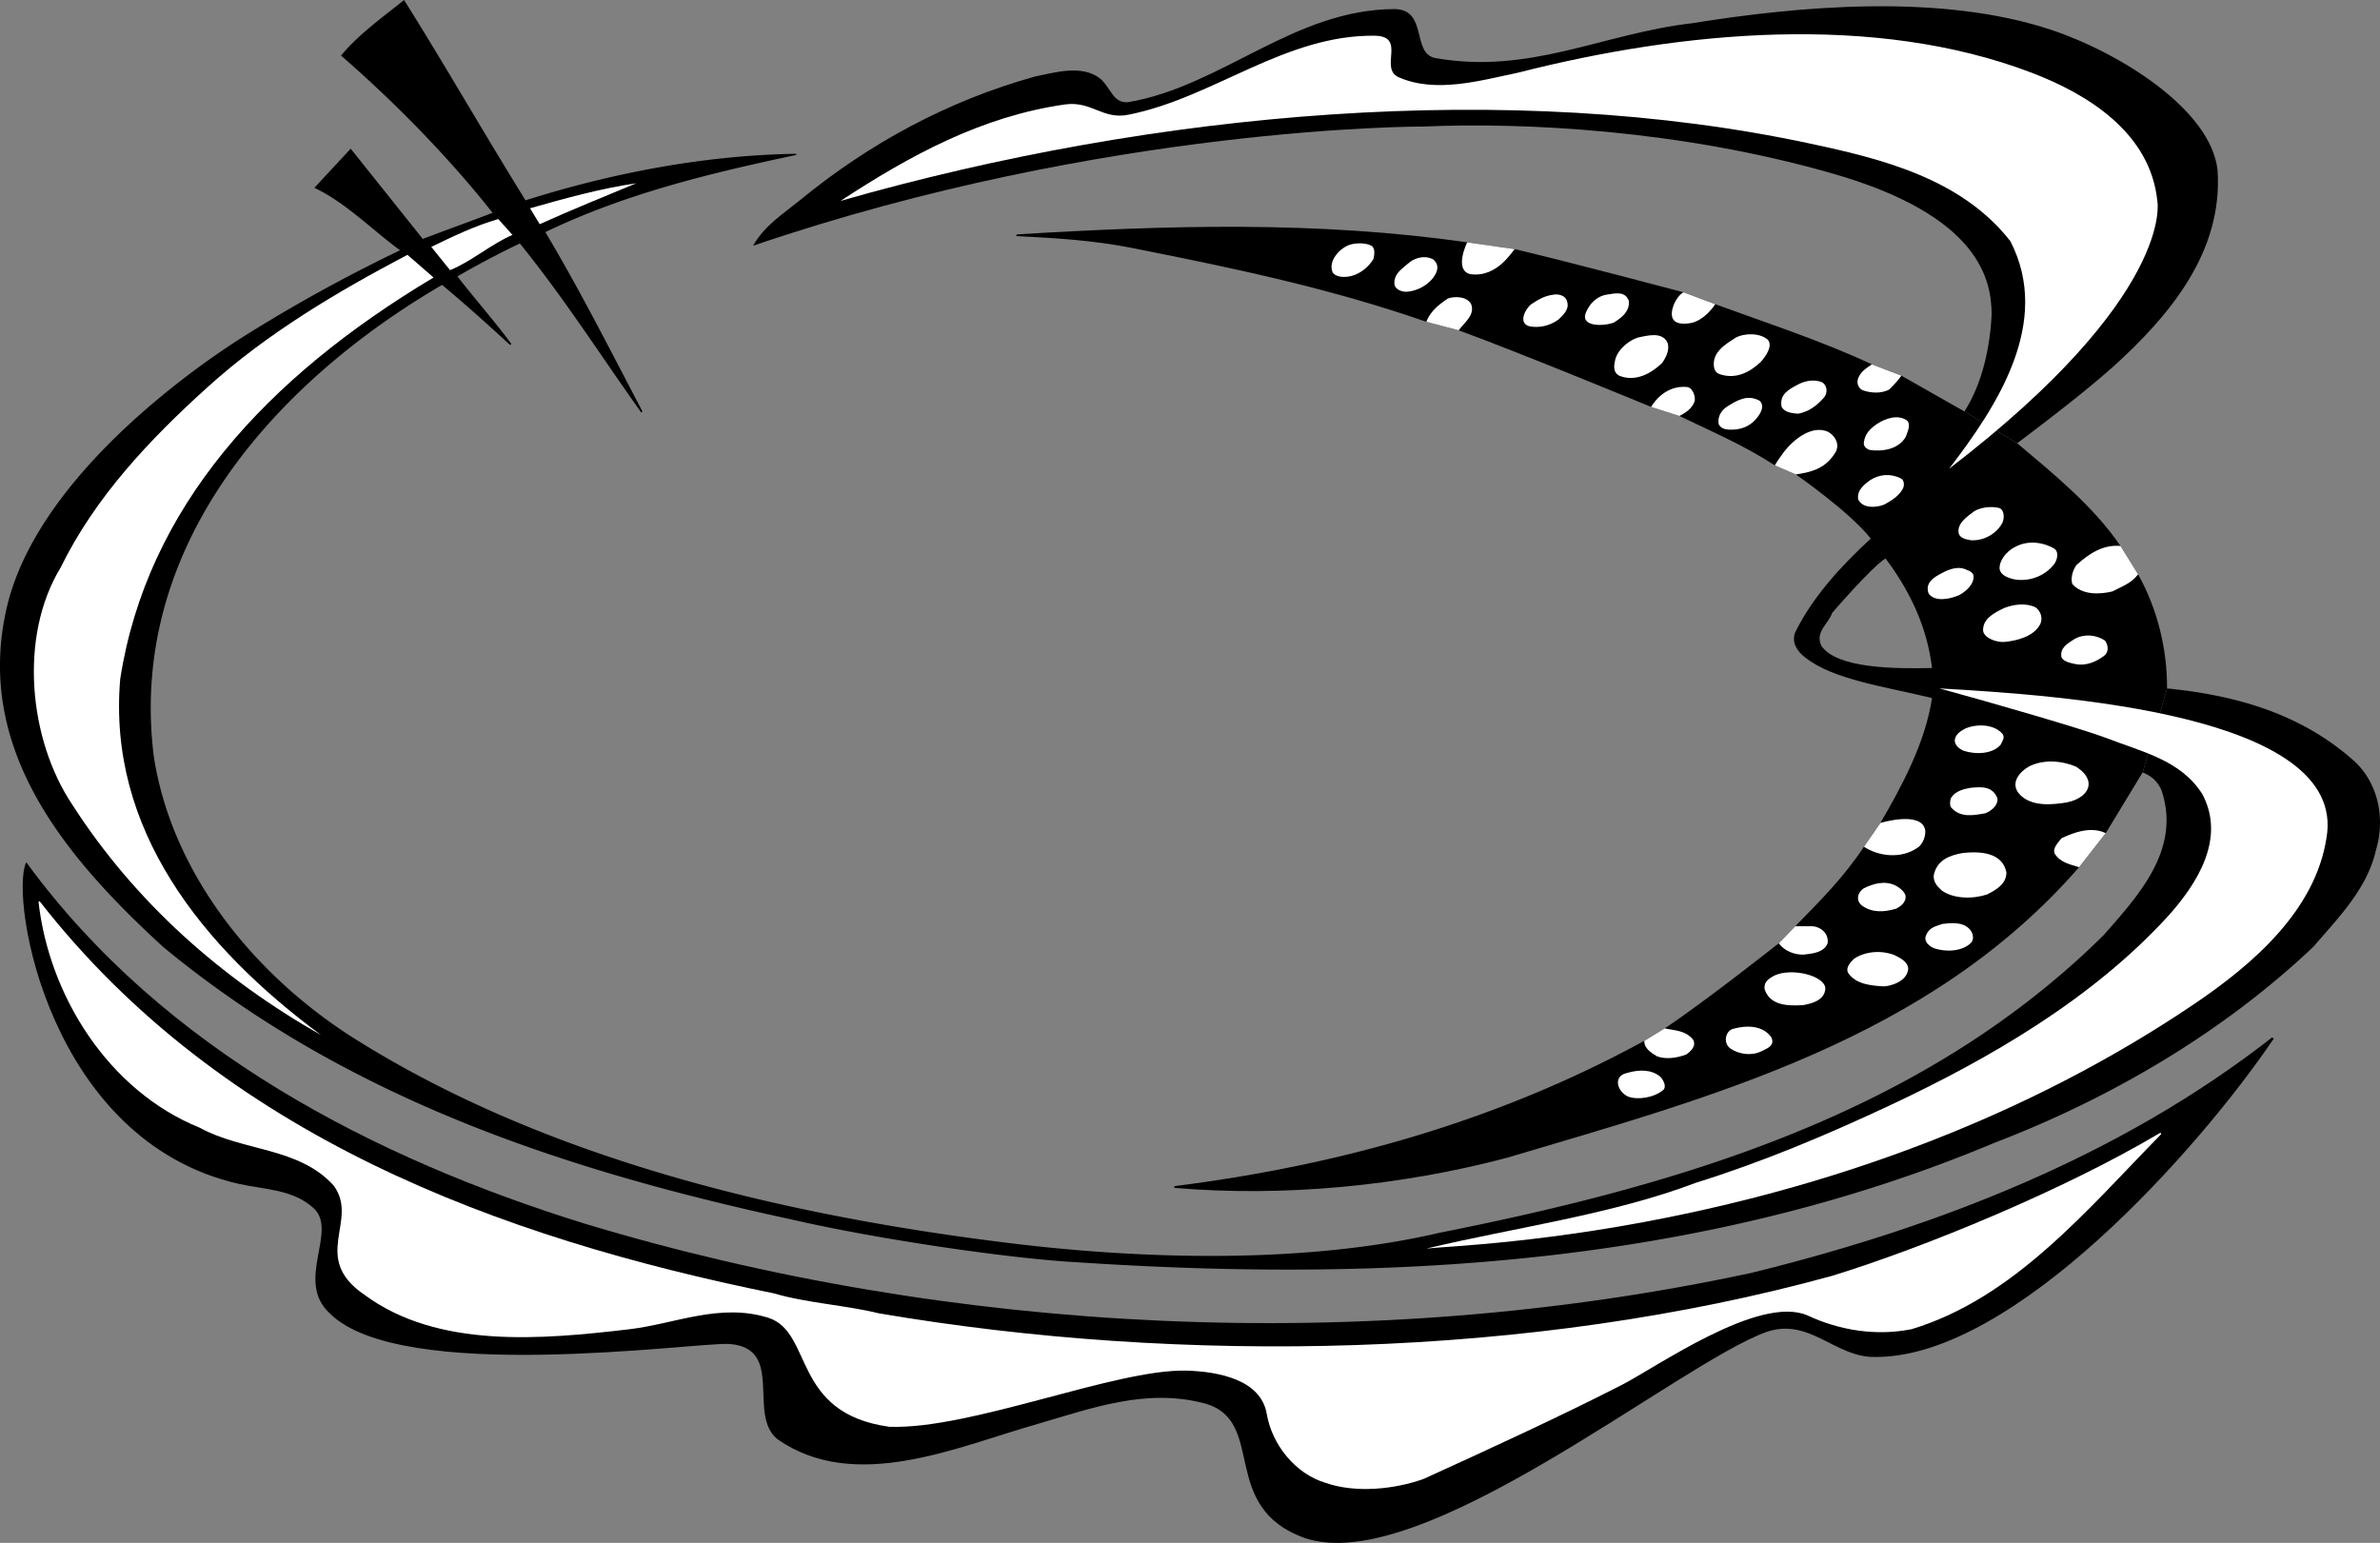
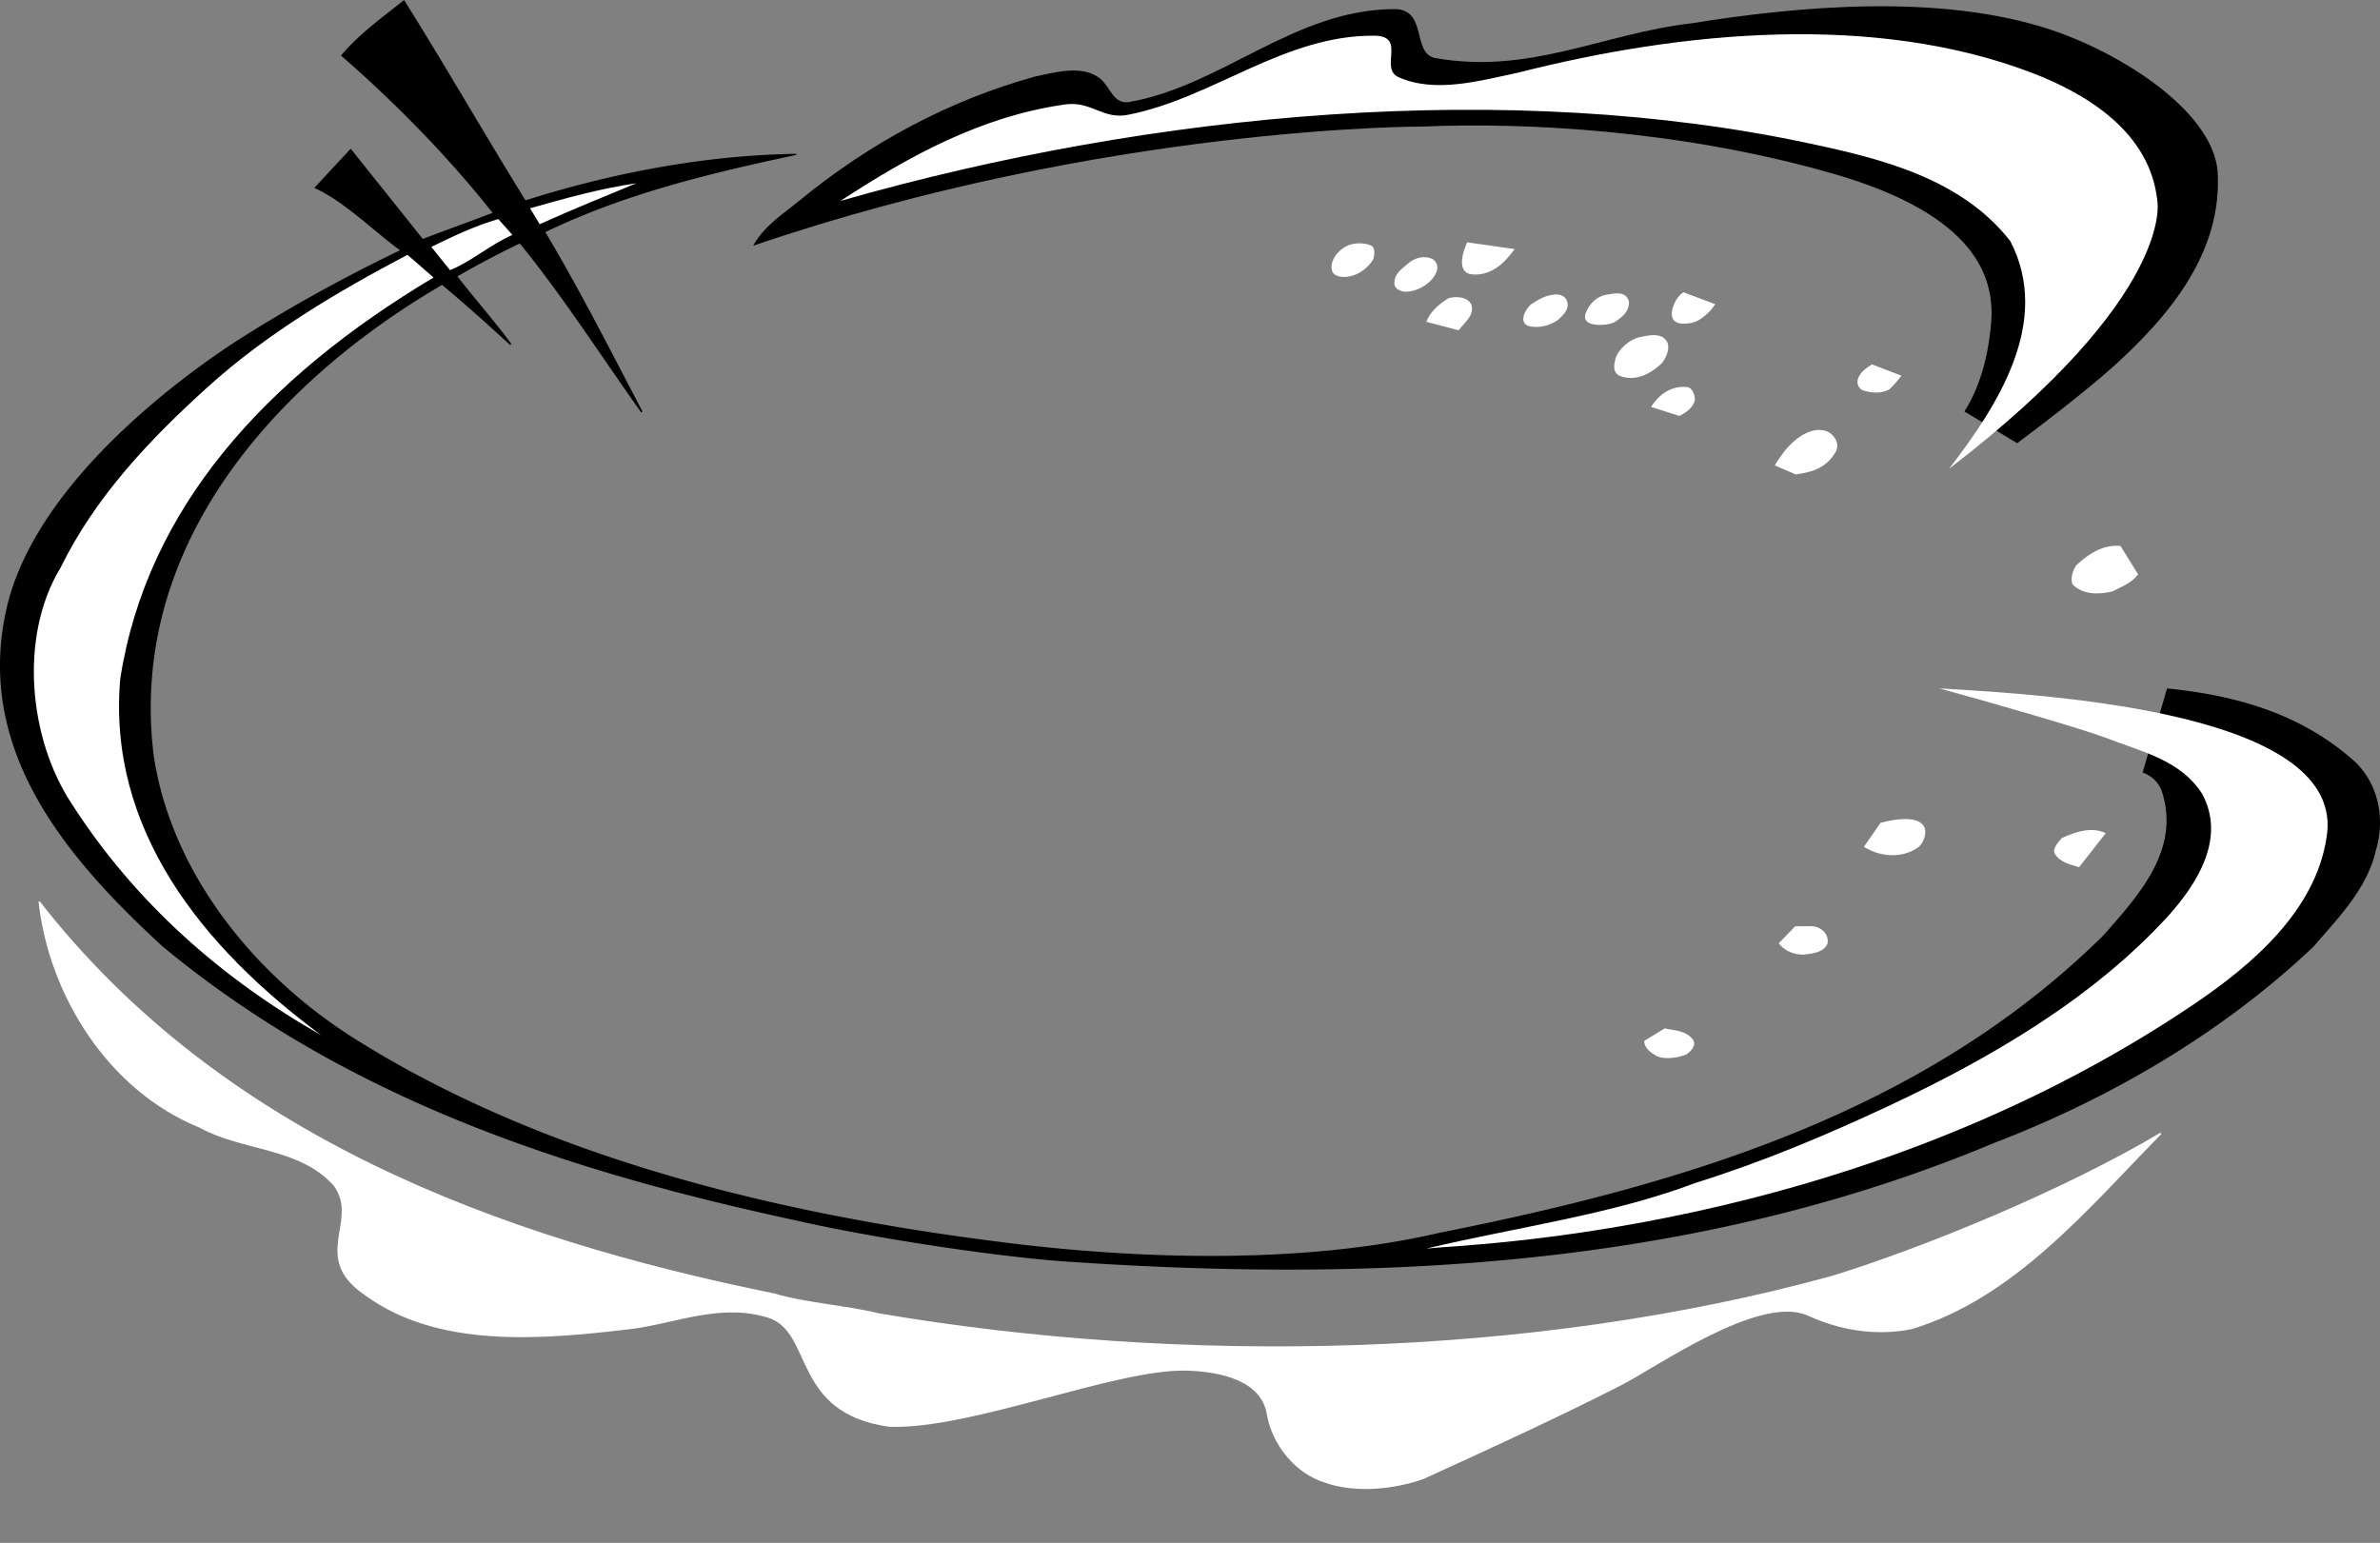
<svg xmlns="http://www.w3.org/2000/svg" width="419.301" height="271.858">
  <rect width="100%" height="100%" fill="#808080" stroke="none" />
-   <path d="M340.382 117.7c-.863-7.216-3.922-13.638-8.199-19.302-2.574 1.625-9.398 9.602-9.398 9.602-.668 1.941-3.067 3.324-1.903 5.797 2.727 3.976 12.817 4.066 19.5 3.902V123c-8.023-1.977-17.523-3.227-22.398-7.203-1.203-.875-2.465-2.555-1.7-4.399 3.075-6.257 8.086-11.691 13.301-16.5-3.715-4.734-13.203-11.3-13.203-11.3L312.683 82c-5.379-3.512-11.16-5.98-16.8-8.703l-5-1.598s-22.704-9.398-33.9-13.5l-5.698-1.5c-17.067-5.918-33.676-9.402-51.801-13-6.969-1.379-13.621-1.762-20.5-2.101l.199-.301c26.656-1.617 52.754-2.395 79.3 1.402l8.4 1.2c9.573 2.261 29.702 7.601 29.702 7.601l5.598 2.098c9.316 3.422 18.496 6.363 27.602 10.601l5.199 2 11.101 6.301 9.297 5.598c6.457 5.445 13.418 11.086 18.203 18.101l3.098 5c3.457 6.164 5.137 13.305 5.102 20.098l-4.301 14.8-6.5 10.7-4.7 6c-26.464 30.406-64.988 40.547-100.8 51.203-18.907 5.004-39.508 6.938-58.602 5.297V209c29.531-3.723 57.215-11.637 82.801-25.602l3.602-2.199c7.082-4.699 20.097-15 20.097-15l2.903-3c4.394-4.476 8.535-8.617 12.097-14l2.903-4.199c3.792-6.496 7.89-14.102 9.097-22v-5.3" />
  <path d="M381.785 121.297c12.394 1.246 23.914 4.547 33.3 13.101 4.114 4.106 5.075 10.164 3.5 15.399-1.547 6.828-6.648 11.926-11 17-16.285 15.445-36.207 26.906-56.3 34.601-52.418 21.977-108.606 24.524-161.7 21-11.476-.625-34.687-3.976-50-7.5-40.07-8.656-78.59-21.375-110.902-48.101-16.77-15.395-32.871-34.2-27.7-58.797 4.93-23.977 34.454-43.957 41.602-48.5a275.412 275.412 0 0 1 27.899-15.402c-4.84-3.516-9.637-8.457-15.102-11l6.403-6.899 12.699 15.899c4.144-1.578 8.172-3.016 12.3-4.598-7.847-9.938-17.48-19.703-26.699-27.703C63.245 5.918 68.242 2.422 71.183 0c7.332 11.66 14.055 23.465 21.402 35.297 15.02-4.75 31.317-7.945 47.7-8.2v.2c-15.387 3.265-30.239 6.863-44.2 13.601 6.16 10.364 11.47 20.864 17.098 31.602l-.2.2c-7.109-9.977-13.573-20.15-21.398-29.802a158.394 158.394 0 0 0-11 5.801c2.98 3.852 6.633 7.977 9.5 11.899l-.203.199c-4.09-3.758-7.91-7.195-12-10.598-28.785 16.797-55.43 45.551-50.797 83 3.13 20.543 17.516 38.39 34.899 49.5 30.875 19.574 70.125 30.574 114 36.098 24.472 3.16 53.672 4.008 77.699-1.598 42.695-8.496 85.176-21.035 116.902-52.402 6.434-7.274 13.696-15.313 10.2-25.598-.766-1.703-1.848-2.496-3.301-3.101l4.3-14.801" />
-   <path d="M346.085 72.5c3.153-4.918 4.535-11.336 4.797-17.203-.082-5.715-1.773-17.274-28.297-24.797-26.625-7.617-54.226-8.977-71.8-8.203 0 0-55.868-.227-118.102 21 1.934-3.496 5.348-5.664 8.102-7.899 12.394-10.203 26.351-17.675 41.5-21.898 3.632-.758 8.433-2.168 11.597.398 1.852 1.625 2.227 4.375 4.903 4.102 16.546-2.828 29.164-16.375 47-16.402 5.699.175 2.949 7.55 6.898 8.601 16.8 3.04 29.656-4.297 45.402-6.101 18.575-2.996 43.832-5.352 63.399 1.199 11.96 4.012 28.058 14 29.199 24.703.977 14.422-8.445 25.64-18.598 34.797-5.148 4.527-11.328 9.265-16.703 13.3l-9.297-5.597" />
+   <path d="M346.085 72.5c3.153-4.918 4.535-11.336 4.797-17.203-.082-5.715-1.773-17.274-28.297-24.797-26.625-7.617-54.226-8.977-71.8-8.203 0 0-55.868-.227-118.102 21 1.934-3.496 5.348-5.664 8.102-7.899 12.394-10.203 26.351-17.675 41.5-21.898 3.632-.758 8.433-2.168 11.597.398 1.852 1.625 2.227 4.375 4.903 4.102 16.546-2.828 29.164-16.375 47-16.402 5.699.175 2.949 7.55 6.898 8.601 16.8 3.04 29.656-4.297 45.402-6.101 18.575-2.996 43.832-5.352 63.399 1.199 11.96 4.012 28.058 14 29.199 24.703.977 14.422-8.445 25.64-18.598 34.797-5.148 4.527-11.328 9.265-16.703 13.3" />
  <path fill="#fff" d="M289.683 183.398c-.023 1.305 1.176 2.086 2.2 2.7 1.616.644 3.655.285 5.202-.301.793-.555 1.813-1.512 1.2-2.598-1.31-1.676-3.286-1.617-5-2l-3.602 2.2m23.699-17.199c.996 1.402 2.856 2.062 4.403 2 1.632-.177 3.582-.403 4.199-2 .254-1.778-1.328-2.977-2.801-3h-2.898l-2.903 3m15-17c2.555 1.663 6.457 2.202 9.403.198.773-.453 1.507-1.812 1.398-3.101-.602-3.512-7.898-1.297-7.898-1.297l-2.903 4.2m45.203-53c-2.925-.298-5.508 1.26-7.8 3.398-.645.984-1.004 2.183-.7 3.3 1.735 1.946 4.735 1.883 7.098 1.301 1.715-.918 3.277-1.398 4.5-3l-3.098-5m-43.8-31.999c-1.004.683-1.907 1.222-2.403 2.398-.387.925.078 1.945.903 2.199 1.183.414 3.132.644 4.597-.2 1.2-1.148 2.102-2.398 2.102-2.398l-5.2-2M296.585 51.5c-1.43.848-2.441 3.383-1.902 4.598.621 1.375 3.059.886 3.7.699 1.476-.496 2.913-1.813 3.8-3.2l-5.598-2.097m-38.101-8.8s-2.375 4.823.5 5.597c4.875.726 7.515-4.235 7.898-4.399l-8.398-1.199m57.898 40.899c3.125-.461 5.438-1.196 7.102-4.098.66-1.55-.43-2.871-1.399-3.402-3.043-1.414-6.625 1.746-8.203 4.101-.523.645-1.199 1.801-1.199 1.801l3.7 1.598m-20.501-10.301c1.082-.578 2.297-1.336 2.703-2.7.094-1.05-.484-2.265-1.3-2.398-2.66-.285-4.926 1.125-6.403 3.5l5 1.598M256.984 58.2c1.054-1.419 2.914-2.74 2.199-4.602-.785-1.496-3.14-1.375-4.098-1-1.578 1.043-3.11 2.265-3.8 4.101l5.699 1.5m114 88.598c-2.547-1.215-5.485-.195-7.801.902-.625.824-1.586 1.723-1.2 2.7.997 1.605 2.735 1.902 4.302 2.398l4.699-6" />
-   <path d="M4.585 152h.098c24.195 33.125 61.492 52.168 98.3 63.598 64.512 19.504 137.837 23.226 205.5 8.699 32.657-8.035 64.9-20.469 91.802-41.5l.3.203c-13.215 19.523-45.765 56.125-70.101 56.098-7.164.207-11.606-7.055-19.301-4.399-15.613 5.625-60.766 43.274-81.3 36.301-15.313-5.477-6.614-20.625-17.598-23.703-10.317-2.774-19.918.828-29.5 3.601-14.149 4.028-32.118 12.227-45.801 2.7-5.426-4.332 1.441-16.153-8.602-16.801-6.336-.254-57.816 7.125-70.297-5.399-6.12-5.625 1.38-14.324-2.703-18.398-3.625-3.457-8.824-3.395-13.297-4.402-33.468-7.575-40.37-50.176-37.5-56.598" />
  <path fill="#fff" d="M36.585 68.2c10.43-9.438 22.79-16.774 35.2-23.302l4.597 4c-29.523 17.625-50.488 40.524-55.199 70.7-2.309 26.527 14.434 47.285 35.402 62.8-17.488-9.933-32.789-23.375-43.902-40.699-7.61-11.418-9.406-29.535-2-41.699 6.094-12.438 15.691-22.578 25.902-31.8" />
  <path fill="#fff" d="M6.984 158.797c32.23 41.328 80.953 59.265 129.398 69.101 5.676 1.684 12.817 2.106 18.403 3.5 53.453 9.106 114.894 8.024 168-6.601 16.324-5.024 41-15.195 57.8-25.2.14-.105.036.239.2.2-13.125 13.406-25.965 28.945-44 34.402-6.325 1.266-12.747.184-18.301-2.402-8.516-3.774-26.664 9.125-32.899 12.3-11.195 5.708-23.11 11.169-34.8 16.5-5.106 1.81-11.887 2.528-17.2.7-5.367-1.594-9.449-6.695-10.402-12.098-.965-6.027-8.316-7.527-14.2-7.699-12.566-.277-37.886 10.402-52.3 9.898-17.266-2.375-13.367-16.625-21.3-19.199-8.505-2.676-16.427 1.043-24.4 2-15.726 1.864-33.847 3.426-46.698-6-9.77-6.625-.918-13.074-5.5-19.3-6.13-6.797-16.028-6.016-23.602-10.2-16.066-6.496-26.54-23.222-28.398-39.8l.199-.102M87.785 38.598l2.5 2.8c-3.758 1.598-7.27 4.704-11 6.2L75.984 43.5c3.761-1.824 7.691-3.715 11.8-4.902m24.301-6.301c-5.203 2.18-11.383 4.656-17 7.203l-1.703-2.8c6.043-1.712 12.36-3.485 18.703-4.403m75.598-13.899c4.676-.625 6.633 2.774 11.2 1.801 14.987-2.988 27.566-14.18 43.5-13.902 5.35.226.6 5.726 4 7.3 6.484 2.876 14.234.645 21.1-.8 29.016-7.375 62.735-10.527 90.4 0 10.007 3.816 20.995 10.625 22.202 22.703 0 0 3.082 16.57-36.703 47.098 8.496-11.055 18.156-25.817 10.801-40.098-8.664-11.098-22.828-14.543-35.3-17.203-52.524-11.274-115.266-5.777-170.798 10.101 12.153-7.957 24.84-14.918 39.598-17" />
  <path fill="#fff" d="M237.882 43.098c1.172-.328 2.598-.29 3.5.101.996.32.754 1.64.602 2.399-.805 1.406-2.305 2.605-3.801 3-1.145.324-2.766.324-3.398-.598-.868-1.957 1.218-4.32 3.097-4.902m10.602 3c.922-.625 2.46-1.188 4-.399.695.582.933 1.274.601 2.2-.754 1.91-3.086 3.363-5.203 3.5-.652.074-1.965-.258-2.199-1.2-.246-1.996 1.434-2.898 2.8-4.101m50.302 162.3c11.664-3.636 22.855-8.336 34.097-13.601 17.555-8.235 35.653-18.695 49.102-33.399 5.086-5.675 10.215-13.656 6-21.5-3.824-6.015-10.664-7.425-17-9.898-4.164-1.578-20.125-6.2-29.301-8.703 20.754 1.187 71.937 4.426 68.2 26.3-1.962 12.864-13.036 22.352-23.298 29.301-60.566 40.926-128.789 42.305-135.3 43.102 15.69-3.738 32.761-5.996 47.5-11.602m-29-154.8c1.414-.942 2.496-1.54 4.097-1.7.723-.09 1.938.16 2.203 1.2.457 1.418-.691 2.386-1.5 3.199-1.586 1.16-3.468 1.512-5.101 1.203-2.078-.516-.805-3.043.3-3.902m13.399-1.7c1.434-.238 3.234-.636 3.8 1.2.094 1.765-1.163 2.797-2.6 3.699-1.454.676-6.274.976-4.9-1.899.575-1.355 1.837-2.753 3.7-3m5.301 7.602c1.843-.406 4.383-1.09 5.3.898.434 1.235-.316 2.7-1 3.602-1.925 1.844-4.687 3.344-7.5 2.2-1.23-.665-.906-1.977-.699-2.903.559-1.961 2.582-3.352 3.899-3.797" />
-   <path fill="#fff" d="M286.484 189.098c2.484-.75 4.539-.598 6 .601.648.676 1.097 1.723.601 2.301-1.64 1.441-4.605 1.86-6.3 1.2-1.98-.99-2.52-3.548-.301-4.102M305.785 59.5c1.632-.86 4.332-.86 5.699.398.847 1.098-.348 2.825-1.301 3.899-1.926 1.805-4.266 3.004-7 2.203-.602-.203-.977-.39-1.2-1.203-.476-2.774 2.098-4.176 3.802-5.297m-1.602 12.2c1.855-1.177 3.656-2.259 5.8-1.102.848.75.4 1.875-.198 2.699-1.106 1.605-2.668 2.324-4.403 2.402-.89.035-2.164.043-2.597-1-.227-1.297.492-2.375 1.398-3m1.102 109.598c2.171-.637 5.23-.758 6.8 1.5.711 1.582-1.031 2.027-1.902 2.5-1.828.824-4.004.387-5.398-.598-1.305-1.074-.704-3.062.5-3.402m7.3-9.399c3.082-1.437 8.782-.011 9 2.2-.05 2.207-2.504 2.738-3.902 3-2.691.164-5.84.113-6.8-2.801-.165-1.438.87-1.895 1.702-2.399m4.098-104.101c1.234-.695 3.035-1.055 4.402-.399.793.543.957 1.735.297 2.602-1.305 1.484-2.625 2.504-4.597 2.898-1.086-.097-2.348-.214-2.903-1.199-.465-2.258 1.41-3.164 2.801-3.902m10 101.101c1.977-1.28 4.75-1.52 7.102-.601.859.437 2.359 1.113 2.398 2.402-.188 2.32-3.227 3.063-4.3 3.098-1.813-.113-4.888-.238-6.298-2.399-.465-.937.47-1.914 1.098-2.5m1.699-12.398c1.688-.816 3.672-1.375 5.5-.5.535.25 1.473.863 1.801 1.7.273 1.26-.89 2.034-1.598 2.398-2.21.664-4.25.726-6-.5-1.25-.934-.77-2.434.297-3.098m1.102-71.902c1.597-1.024 3.554-1.235 5.398-.301.547.21.738 1.226.301 1.902-.645 1.184-1.965 2.024-3.2 2.7-1.464.597-3.863.71-4.6-.899-.286-1.516.913-2.54 2.1-3.402m1.2-9.898c1.523-.99 3.66-1.74 5.3-.602.762.773-.003 2.125-.198 2.8-1.247 2.325-4.247 2.684-6.301 2.399-.653-.149-1.262-.719-1.102-1.399.188-1.449 1.055-2.336 2.301-3.199m11.5 88.098c1.625-.195 3.605-.375 4.8.902.56.574.9 1.66.302 2.399-1.618 1.601-4.497 1.664-6.5 1-.704-.274-1.895-1.078-1.5-2.2.609-1.562 1.703-1.636 2.898-2.101M342.085 101c1.371-.742 3.012-1.379 4.598-.5.11-.016.875.324 1 .898.176 1.586-1.445 2.903-2.598 3.5-1.605.664-4.18 1.211-5.3-.3-.715-1.938.996-2.934 2.3-3.598m3.7 49.297c2.98-.32 6.972-.16 7.699 3.402.015 2.086-1.844 3.106-3.399 3.899-2.465.824-5.886.824-8-.7-.879-.8-1.488-1.535-1.402-2.699.598-2.75 2.887-3.5 5.102-3.902m1.5-11.5c1.863-.16 3.71-.285 4.597 1.8.238 1.063-.812 2.188-2.097 2.7-2.137.379-4.477.86-6.102-1.098-.176-.379-.152-.988 0-1.5.727-1.402 2.586-1.738 3.602-1.902m-1.102-10.399c1.848-.84 5.016-.921 6.602.899.511.64-.067 1.375-.301 1.902-1.34 1.649-4.348 1.797-6.5 1.098-.84-.348-1.567-.98-1.602-1.797.047-1.027.934-1.64 1.801-2.102m1.602-38.3c1.167-.715 2.937-.93 4.398-.598 1 .328.941 1.863.602 2.598-.922 1.785-3.067 3.203-5.5 3.101-.805-.137-1.946-.316-2.2-1.199-.39-1.766 1.528-2.996 2.7-3.902m5.398 17c1.637-.614 3.707-.899 5.402-.098.922.61 1.332 1.863.899 2.898-1.125 2.266-4.067 2.961-6.2 3.2-1.355.175-3.64-.575-3.902-1.899-.144-2.156 1.957-3.238 3.801-4.101m1.602-10.598c2.277-1.34 4.953-1.078 7.199.2.71.597.515 1.722 0 2.597-1.824 2.426-4.88 3.324-7.5 2.703-.864-.277-1.946-.637-2.2-1.703-.105-1.574 1.239-3.098 2.5-3.797m2.598 38.598c2.574-1.352 5.852-1.086 8.403 0 .988.71 1.648 1.191 2.097 2.402.512 1.95-1.363 3.41-3.797 3.898-2.18.336-6.379.961-8.5-1.699-1.367-1.863.27-3.707 1.797-4.601m8.102-22.5c1.636-.938 3.797-.797 5.398.3.473.75.7 1.723 0 2.5-1.512 1.25-3.465 2-5.297 1.602-.527-.129-2.066-.352-2.402-1.203-.324-1.656 1.117-2.434 2.3-3.2" />
</svg>